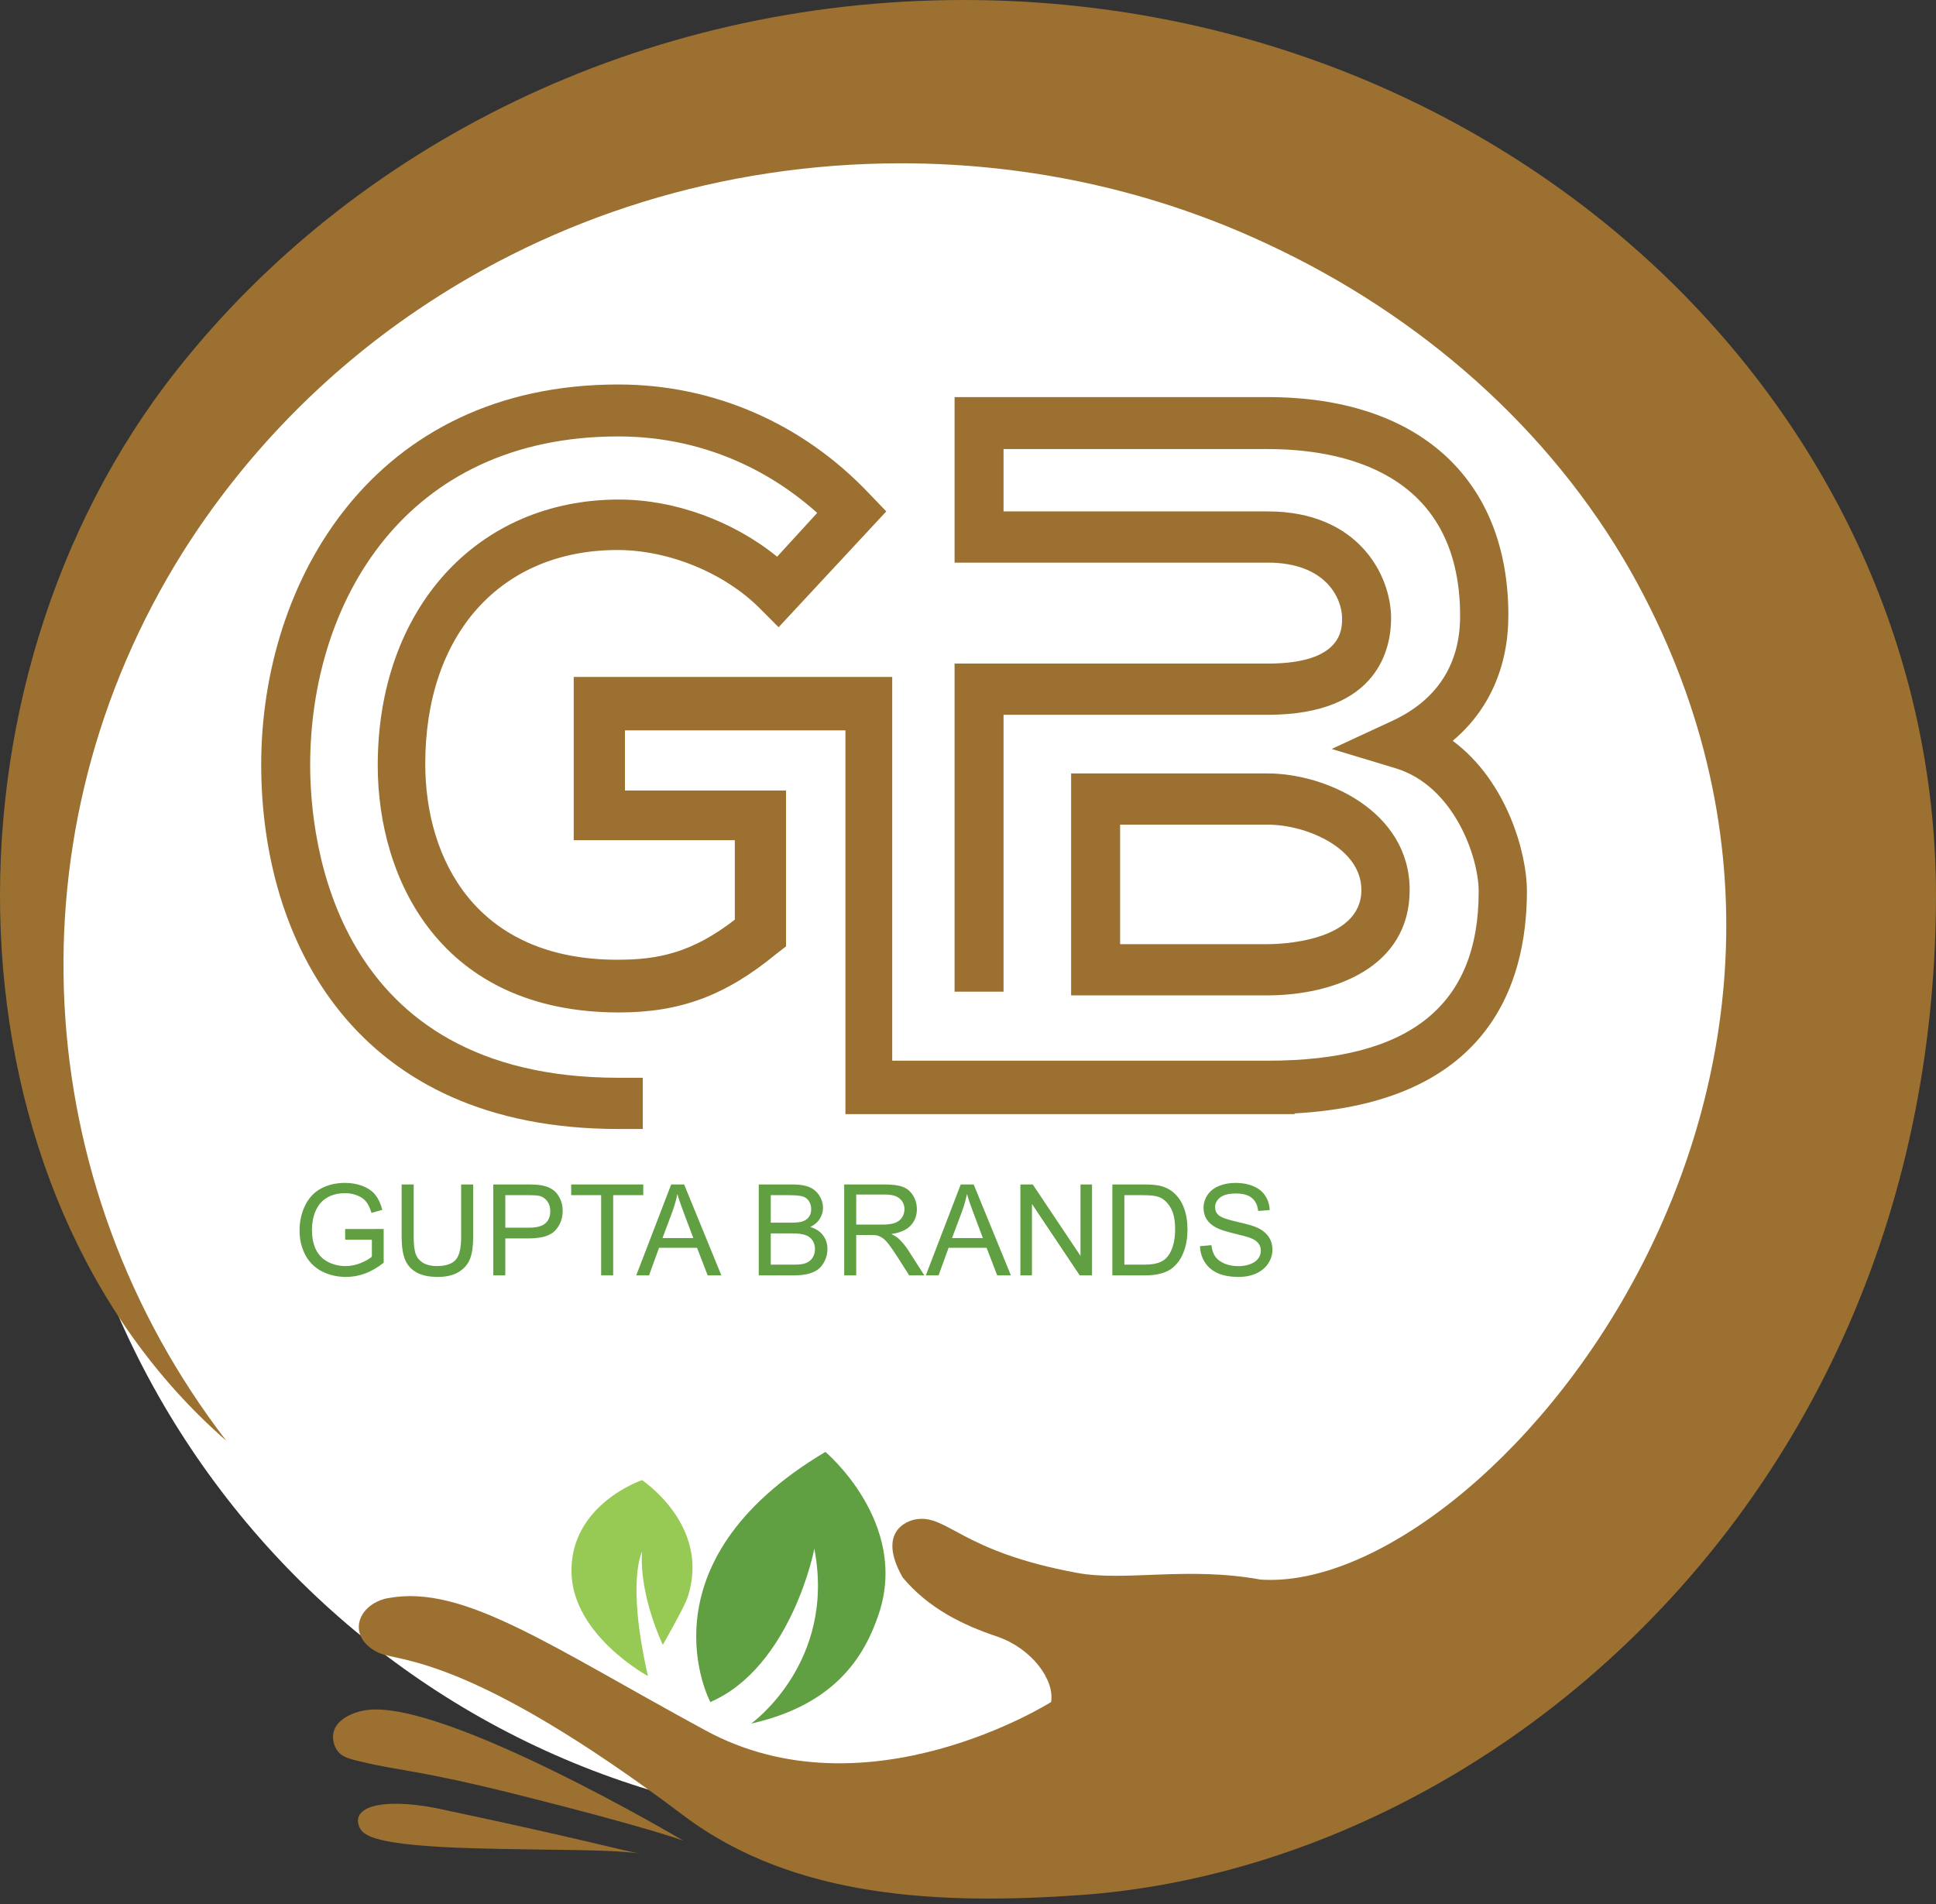
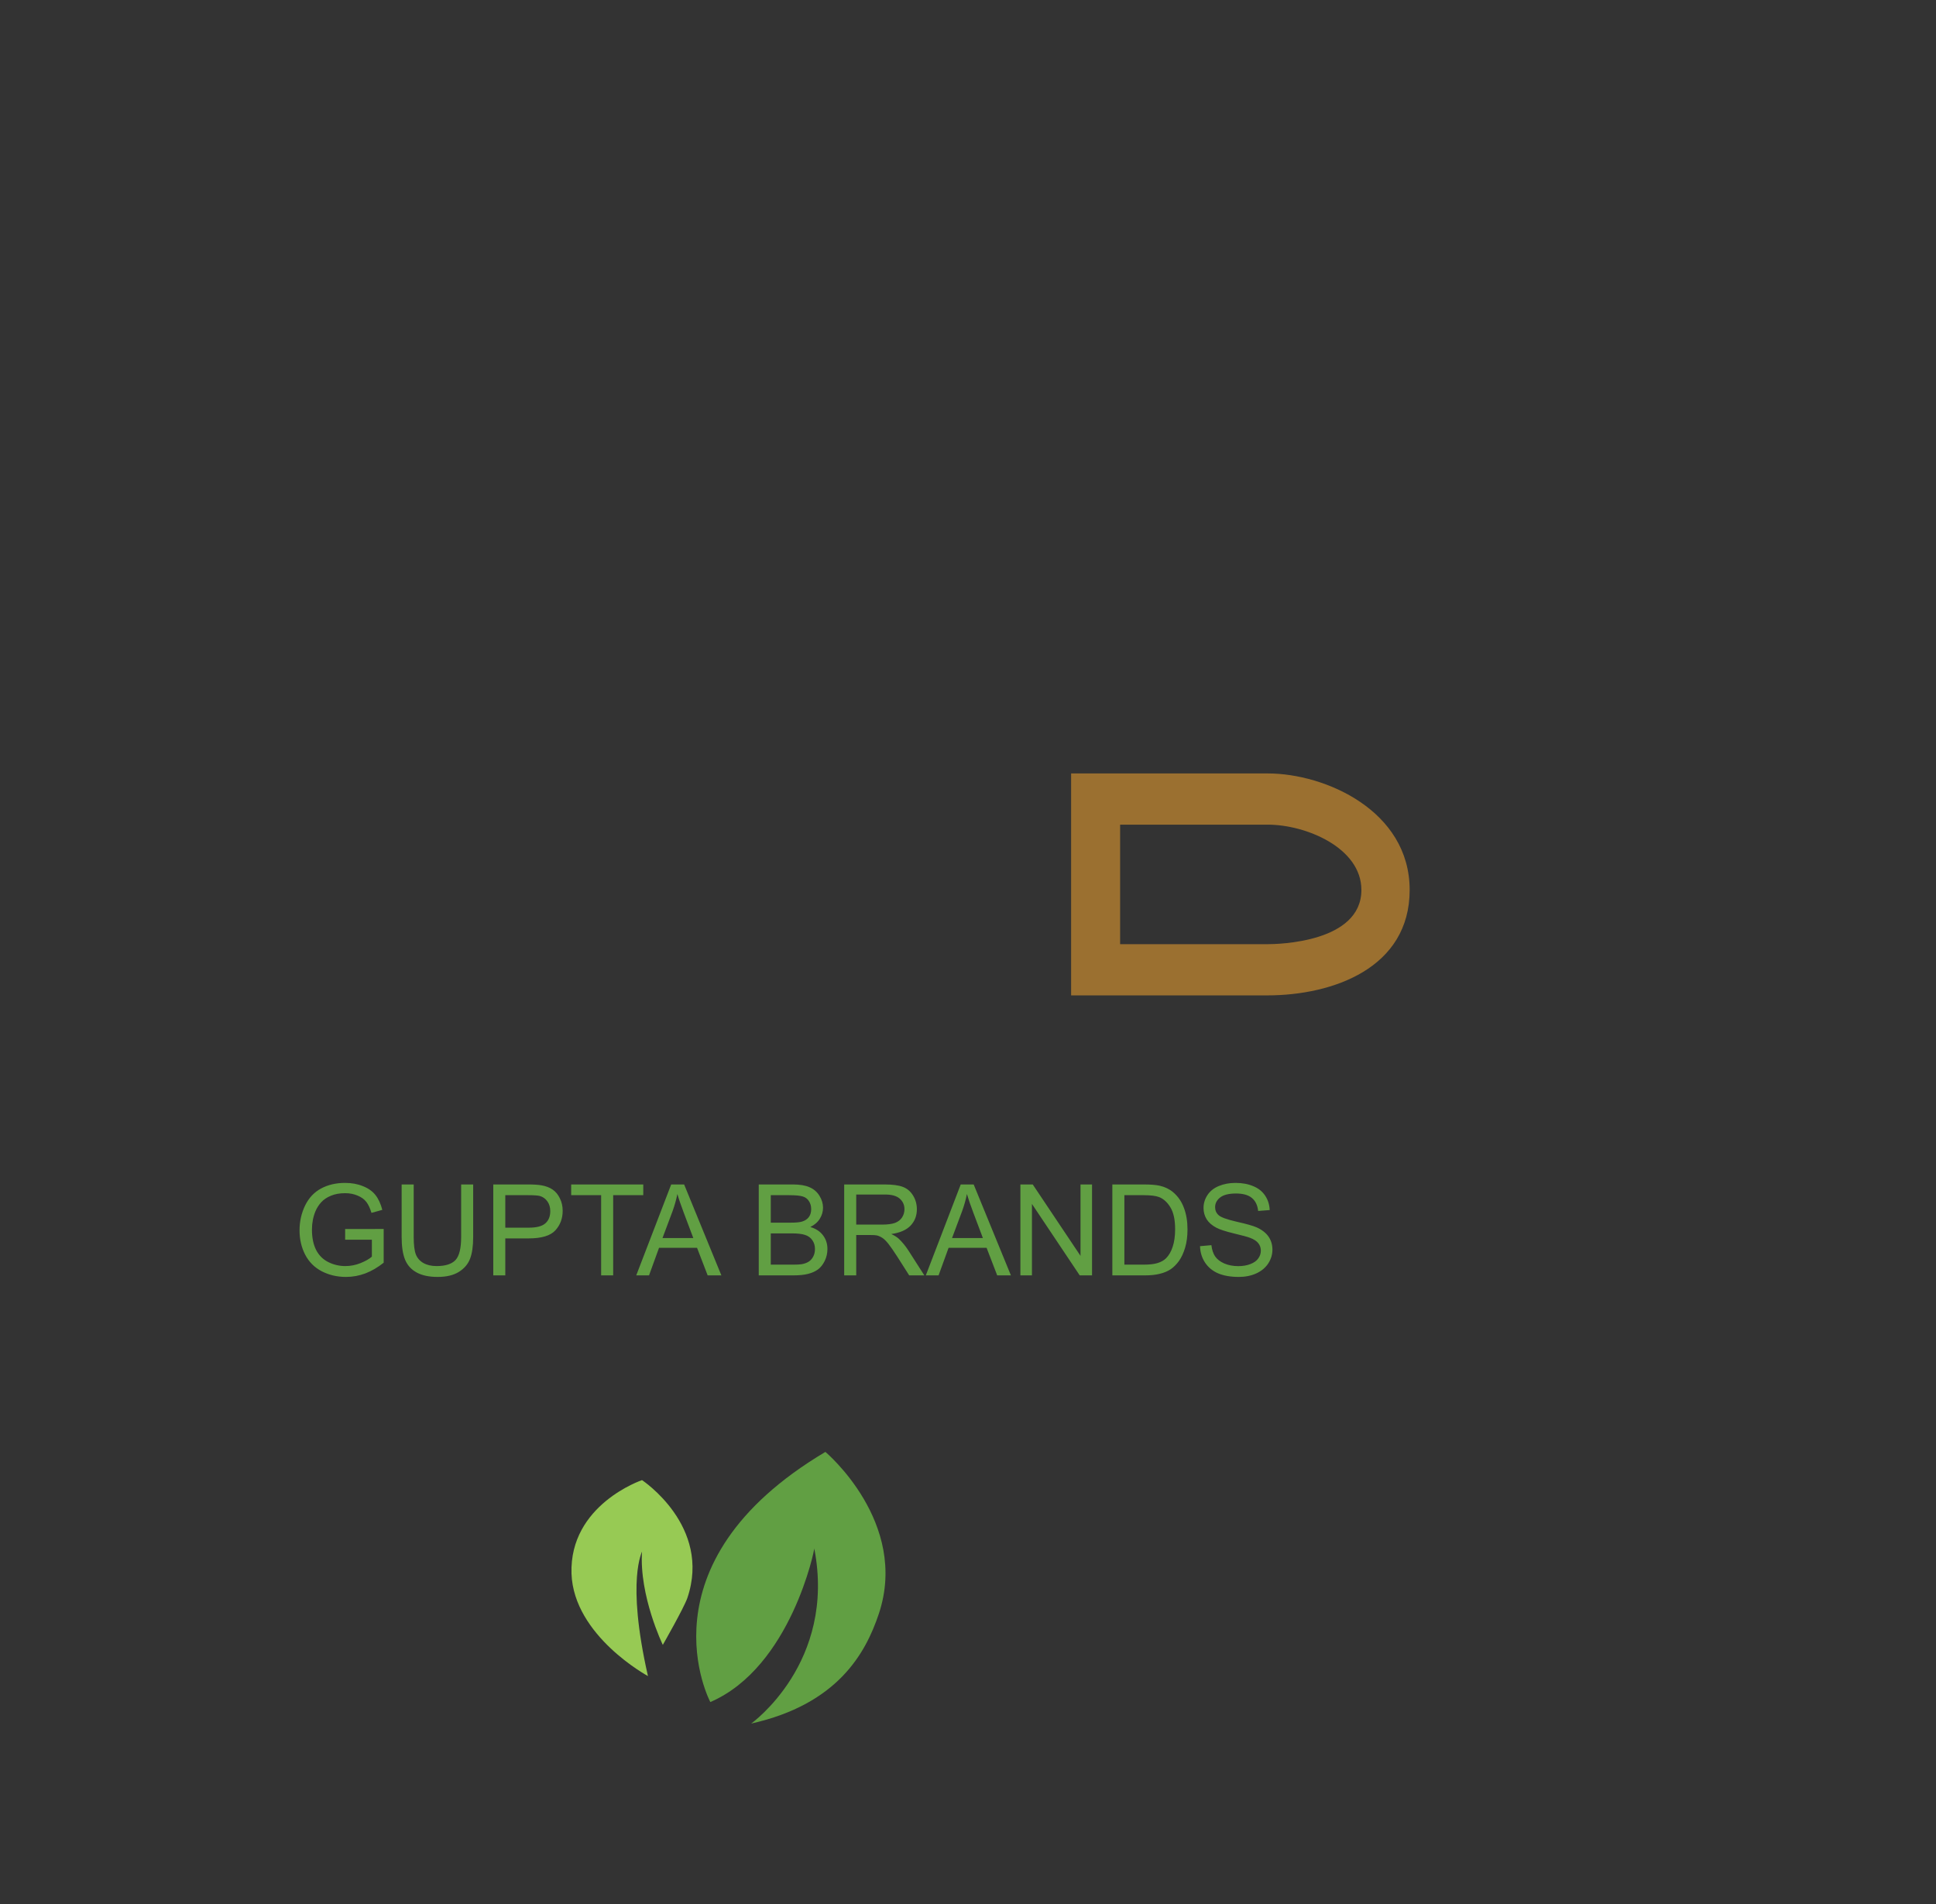
<svg xmlns="http://www.w3.org/2000/svg" version="1.1" width="61" height="60">
  <rect width="100%" height="100%" fill="#333333" stroke="none" />
  <svg width="61" height="60" viewBox="0 0 61 60" fill="none">
-     <path d="M28.158 57.542C42.898 57.542 54.847 45.477 54.847 30.596C54.847 15.713 42.898 3.649 28.158 3.649C13.418 3.649 1.469 15.713 1.469 30.596C1.469 45.477 13.418 57.542 28.158 57.542Z" fill="white" />
-     <path d="M48.111 28.069C48.111 26.922 47.503 24.63 45.772 23.344C46.918 22.385 47.526 21.005 47.526 19.391C47.526 15.087 44.696 12.514 39.948 12.514H30.077V17.73H39.948C41.795 17.73 42.287 18.876 42.287 19.484C42.287 19.835 42.287 20.911 39.948 20.911H30.077V31.25H31.62V22.525H39.948C43.456 22.525 43.831 20.396 43.831 19.484C43.831 18.128 42.801 16.116 39.948 16.116H31.62V14.151H39.948C42.217 14.151 46.006 14.829 46.006 19.414C46.006 20.934 45.281 22.057 43.877 22.712L41.959 23.601L43.971 24.209C45.819 24.77 46.591 27.016 46.591 28.092C46.591 31.694 44.415 33.425 39.948 33.425H39.176H28.112V21.332H18.077V26.478H23.153V28.981C21.796 30.034 20.72 30.244 19.457 30.244C14.99 30.244 13.399 27.063 13.399 24.069C13.399 19.975 15.785 17.332 19.457 17.332C21.071 17.332 22.849 18.057 23.972 19.203L24.533 19.765L27.925 16.116L27.387 15.555C25.282 13.332 22.475 12.116 19.481 12.116C11.762 12.116 8.23 18.315 8.23 24.092C8.23 29.636 11.177 35.577 19.481 35.577H20.253V33.963H19.481C10.475 33.963 9.773 26.431 9.773 24.116C9.773 18.97 12.767 13.753 19.481 13.753C21.82 13.753 23.995 14.595 25.749 16.163L24.486 17.543C23.106 16.42 21.258 15.742 19.504 15.742C15.036 15.742 11.902 19.18 11.902 24.116C11.902 27.718 13.89 31.905 19.504 31.905C21.445 31.905 22.872 31.367 24.463 30.057L24.767 29.823V24.911H19.691V23.016H26.638V33.495V35.109H28.182H39.246H40.018H40.79V35.086C46.801 34.758 48.111 31.133 48.111 28.069Z" fill="#9B7030" />
    <path d="M44.416 28.045C44.416 25.543 41.749 24.373 39.948 24.373H33.749V31.367H39.925C42.007 31.367 44.416 30.501 44.416 28.045ZM35.293 25.987H39.948C41.141 25.987 42.895 26.712 42.895 28.045C42.895 29.706 40.252 29.753 39.948 29.753H35.293V25.987Z" fill="#9B7030" />
-     <path d="M11.529 53.892C11.061 53.962 10.336 54.267 10.523 54.945C10.64 55.343 10.944 55.413 11.341 55.506C12.698 55.834 13.049 55.74 16.324 56.559C20.604 57.635 21.54 58.009 21.54 58.009C21.54 58.009 13.961 53.518 11.529 53.892Z" fill="#9B7030" />
-     <path d="M11.318 57.565C11.435 57.846 11.786 58.15 14.897 58.243C17.423 58.313 19.084 58.267 20.16 58.407C19.785 58.36 18.382 57.962 14.078 57.05C12.254 56.629 11.037 56.863 11.318 57.565Z" fill="#9B7030" />
-     <path d="M52.392 8.631C46.825 3.321 39.013 0 30.358 0C20.183 0 11.131 4.608 5.564 11.672C-2.319 21.66 -1.851 37.566 7.131 45.402C0.886 37.285 0.231 26.198 5.774 17.379C7.669 14.385 10.172 11.789 13.142 9.777C17.446 6.854 22.709 5.146 28.393 5.146C32.533 5.146 36.463 6.058 39.948 7.696C44.767 9.941 48.837 13.52 51.386 18.011C60.462 34.151 46.755 50.267 39.714 49.776C37.422 49.355 35.434 49.846 33.937 49.565C30.241 48.887 29.843 47.694 28.838 47.881C28.838 47.881 27.528 48.092 28.44 49.706C29.235 50.665 30.311 51.203 31.434 51.577C32.51 51.951 33.235 52.934 33.118 53.635C33.118 53.635 27.317 57.307 22.218 54.524C17.306 51.858 14.593 49.916 12.23 50.361C12.066 50.384 11.903 50.454 11.786 50.524C11.154 50.898 11.084 51.694 11.949 52.091C12.581 52.372 14.803 52.138 21.54 57.214C25.048 59.857 29.703 60.021 34.054 59.717C47.106 58.781 61 46.875 61 28.163C60.977 20.607 57.702 13.707 52.392 8.631Z" fill="#9B7030" />
    <path d="M22.381 53.636C22.381 53.636 20.065 49.285 26.007 45.753C26.007 45.753 28.65 47.975 27.691 50.852C27.27 52.115 26.381 53.706 23.668 54.314C23.668 54.314 26.357 52.396 25.656 48.794C25.679 48.77 24.931 52.536 22.381 53.636Z" fill="#619F43" />
    <path d="M20.416 52.817C20.416 52.817 18.077 51.554 18.007 49.589C17.937 47.413 20.229 46.642 20.229 46.642C20.229 46.642 22.428 48.092 21.656 50.361C21.539 50.688 20.884 51.834 20.884 51.834C20.884 51.834 20.136 50.29 20.229 48.887C20.253 48.887 19.715 49.729 20.416 52.817Z" fill="#97CA54" />
    <path d="M10.875 39.066V38.73L12.089 38.728V39.791C11.902 39.94 11.71 40.052 11.512 40.128C11.314 40.202 11.111 40.239 10.902 40.239C10.621 40.239 10.365 40.179 10.134 40.059C9.905 39.938 9.732 39.764 9.614 39.535C9.497 39.307 9.438 39.053 9.438 38.771C9.438 38.492 9.496 38.233 9.612 37.991C9.73 37.749 9.898 37.569 10.117 37.452C10.336 37.335 10.588 37.276 10.873 37.276C11.08 37.276 11.267 37.31 11.434 37.378C11.602 37.444 11.734 37.537 11.829 37.657C11.924 37.777 11.996 37.934 12.046 38.126L11.704 38.22C11.661 38.074 11.607 37.959 11.543 37.876C11.48 37.793 11.388 37.726 11.27 37.677C11.151 37.626 11.02 37.6 10.875 37.6C10.702 37.6 10.552 37.627 10.425 37.681C10.299 37.733 10.197 37.802 10.119 37.888C10.042 37.974 9.982 38.068 9.939 38.171C9.866 38.348 9.829 38.541 9.829 38.748C9.829 39.003 9.873 39.217 9.96 39.389C10.049 39.561 10.177 39.688 10.345 39.772C10.513 39.855 10.692 39.897 10.881 39.897C11.045 39.897 11.205 39.866 11.362 39.803C11.518 39.739 11.637 39.672 11.717 39.6V39.066H10.875ZM14.53 37.325H14.909V38.98C14.909 39.268 14.876 39.497 14.811 39.666C14.746 39.836 14.628 39.974 14.457 40.081C14.288 40.186 14.065 40.239 13.789 40.239C13.521 40.239 13.301 40.193 13.13 40.1C12.96 40.008 12.838 39.874 12.765 39.7C12.692 39.524 12.655 39.284 12.655 38.98V37.325H13.035V38.978C13.035 39.227 13.057 39.411 13.103 39.53C13.15 39.647 13.229 39.737 13.341 39.801C13.455 39.865 13.593 39.897 13.756 39.897C14.035 39.897 14.233 39.834 14.352 39.707C14.47 39.581 14.53 39.338 14.53 38.978V37.325ZM15.542 40.19V37.325H16.623C16.813 37.325 16.959 37.334 17.059 37.352C17.2 37.376 17.317 37.421 17.413 37.487C17.508 37.552 17.584 37.644 17.641 37.763C17.7 37.881 17.729 38.012 17.729 38.154C17.729 38.397 17.652 38.604 17.497 38.773C17.342 38.941 17.061 39.025 16.656 39.025H15.921V40.19H15.542ZM15.921 38.687H16.662C16.907 38.687 17.081 38.642 17.184 38.55C17.287 38.459 17.338 38.331 17.338 38.165C17.338 38.045 17.308 37.943 17.247 37.858C17.187 37.773 17.107 37.716 17.008 37.688C16.944 37.672 16.826 37.663 16.654 37.663H15.921V38.687ZM18.941 40.19V37.663H17.997V37.325H20.268V37.663H19.32V40.19H18.941ZM20.047 40.19L21.148 37.325H21.556L22.729 40.19H22.297L21.963 39.322H20.765L20.45 40.19H20.047ZM20.874 39.014H21.845L21.546 38.22C21.455 37.979 21.387 37.781 21.343 37.626C21.306 37.81 21.255 37.992 21.189 38.173L20.874 39.014ZM23.907 40.19V37.325H24.982C25.201 37.325 25.376 37.354 25.508 37.413C25.641 37.47 25.744 37.559 25.819 37.681C25.894 37.801 25.932 37.926 25.932 38.058C25.932 38.18 25.899 38.296 25.832 38.404C25.766 38.512 25.666 38.599 25.531 38.666C25.705 38.717 25.838 38.803 25.93 38.926C26.024 39.048 26.071 39.193 26.071 39.359C26.071 39.494 26.042 39.619 25.985 39.735C25.929 39.849 25.859 39.938 25.776 40.001C25.692 40.063 25.587 40.111 25.461 40.143C25.336 40.175 25.182 40.19 25 40.19H23.907ZM24.286 38.529H24.906C25.074 38.529 25.195 38.518 25.267 38.496C25.364 38.467 25.436 38.419 25.485 38.353C25.534 38.287 25.559 38.203 25.559 38.103C25.559 38.008 25.536 37.924 25.49 37.853C25.445 37.78 25.38 37.73 25.295 37.704C25.21 37.677 25.065 37.663 24.859 37.663H24.286V38.529ZM24.286 39.852H25C25.122 39.852 25.208 39.847 25.258 39.838C25.345 39.823 25.418 39.797 25.477 39.76C25.535 39.724 25.584 39.671 25.621 39.602C25.659 39.532 25.678 39.451 25.678 39.359C25.678 39.253 25.651 39.16 25.596 39.082C25.541 39.002 25.465 38.947 25.367 38.916C25.271 38.883 25.131 38.867 24.949 38.867H24.286V39.852ZM26.599 40.19V37.325H27.869C28.124 37.325 28.318 37.351 28.451 37.403C28.584 37.454 28.69 37.544 28.77 37.675C28.849 37.805 28.889 37.949 28.889 38.107C28.889 38.31 28.823 38.481 28.692 38.621C28.56 38.76 28.357 38.849 28.082 38.887C28.182 38.935 28.259 38.982 28.311 39.029C28.421 39.131 28.526 39.258 28.625 39.41L29.124 40.19H28.647L28.268 39.594C28.157 39.422 28.066 39.291 27.994 39.199C27.922 39.108 27.858 39.044 27.8 39.008C27.744 38.971 27.687 38.946 27.628 38.931C27.585 38.922 27.515 38.918 27.417 38.918H26.978V40.19H26.599ZM26.978 38.59H27.793C27.966 38.59 28.102 38.572 28.199 38.537C28.297 38.5 28.371 38.443 28.422 38.365C28.473 38.285 28.498 38.199 28.498 38.107C28.498 37.971 28.449 37.86 28.35 37.773C28.252 37.685 28.097 37.642 27.884 37.642H26.978V38.59ZM29.171 40.19L30.271 37.325H30.679L31.852 40.19H31.42L31.086 39.322H29.888L29.573 40.19H29.171ZM29.997 39.014H30.969L30.67 38.22C30.578 37.979 30.511 37.781 30.466 37.626C30.43 37.81 30.378 37.992 30.312 38.173L29.997 39.014ZM32.151 40.19V37.325H32.54L34.045 39.575V37.325H34.408V40.19H34.02L32.515 37.939V40.19H32.151ZM35.048 40.19V37.325H36.035C36.257 37.325 36.427 37.339 36.545 37.366C36.709 37.404 36.849 37.472 36.965 37.571C37.116 37.699 37.229 37.862 37.303 38.062C37.379 38.26 37.416 38.487 37.416 38.742C37.416 38.959 37.391 39.152 37.34 39.321C37.289 39.489 37.224 39.628 37.145 39.739C37.065 39.848 36.978 39.935 36.883 39.999C36.789 40.061 36.675 40.109 36.541 40.141C36.408 40.174 36.255 40.19 36.081 40.19H35.048ZM35.427 39.852H36.038C36.227 39.852 36.375 39.834 36.482 39.799C36.59 39.764 36.676 39.715 36.74 39.651C36.83 39.561 36.9 39.44 36.949 39.289C37 39.137 37.026 38.952 37.026 38.736C37.026 38.436 36.976 38.206 36.877 38.046C36.779 37.885 36.66 37.776 36.519 37.722C36.418 37.683 36.254 37.663 36.029 37.663H35.427V39.852ZM37.811 39.27L38.169 39.238C38.186 39.382 38.225 39.5 38.286 39.592C38.349 39.683 38.445 39.758 38.575 39.815C38.706 39.871 38.852 39.899 39.015 39.899C39.16 39.899 39.287 39.877 39.398 39.834C39.509 39.791 39.591 39.733 39.644 39.659C39.699 39.583 39.727 39.501 39.727 39.412C39.727 39.322 39.7 39.244 39.648 39.178C39.596 39.11 39.51 39.053 39.39 39.008C39.313 38.978 39.143 38.931 38.88 38.869C38.617 38.805 38.433 38.745 38.327 38.689C38.19 38.617 38.088 38.529 38.02 38.423C37.954 38.316 37.921 38.197 37.921 38.066C37.921 37.921 37.962 37.786 38.044 37.661C38.126 37.535 38.246 37.439 38.403 37.374C38.561 37.309 38.736 37.276 38.929 37.276C39.142 37.276 39.328 37.311 39.49 37.38C39.653 37.447 39.778 37.548 39.865 37.681C39.953 37.814 39.999 37.964 40.006 38.132L39.642 38.16C39.623 37.978 39.556 37.842 39.443 37.749C39.331 37.657 39.165 37.61 38.945 37.61C38.715 37.61 38.548 37.653 38.442 37.737C38.338 37.821 38.286 37.922 38.286 38.04C38.286 38.143 38.323 38.228 38.398 38.294C38.47 38.361 38.661 38.429 38.968 38.5C39.277 38.569 39.489 38.629 39.603 38.681C39.77 38.758 39.893 38.856 39.973 38.974C40.052 39.092 40.092 39.227 40.092 39.381C40.092 39.533 40.048 39.678 39.961 39.813C39.874 39.947 39.748 40.052 39.584 40.128C39.421 40.202 39.237 40.239 39.033 40.239C38.773 40.239 38.556 40.201 38.38 40.126C38.205 40.05 38.068 39.937 37.968 39.786C37.868 39.633 37.816 39.461 37.811 39.27Z" fill="#619F43" />
  </svg>
  <style>@media (prefers-color-scheme: light) { :root { filter: none; } }
@media (prefers-color-scheme: dark) { :root { filter: none; } }
</style>
</svg>